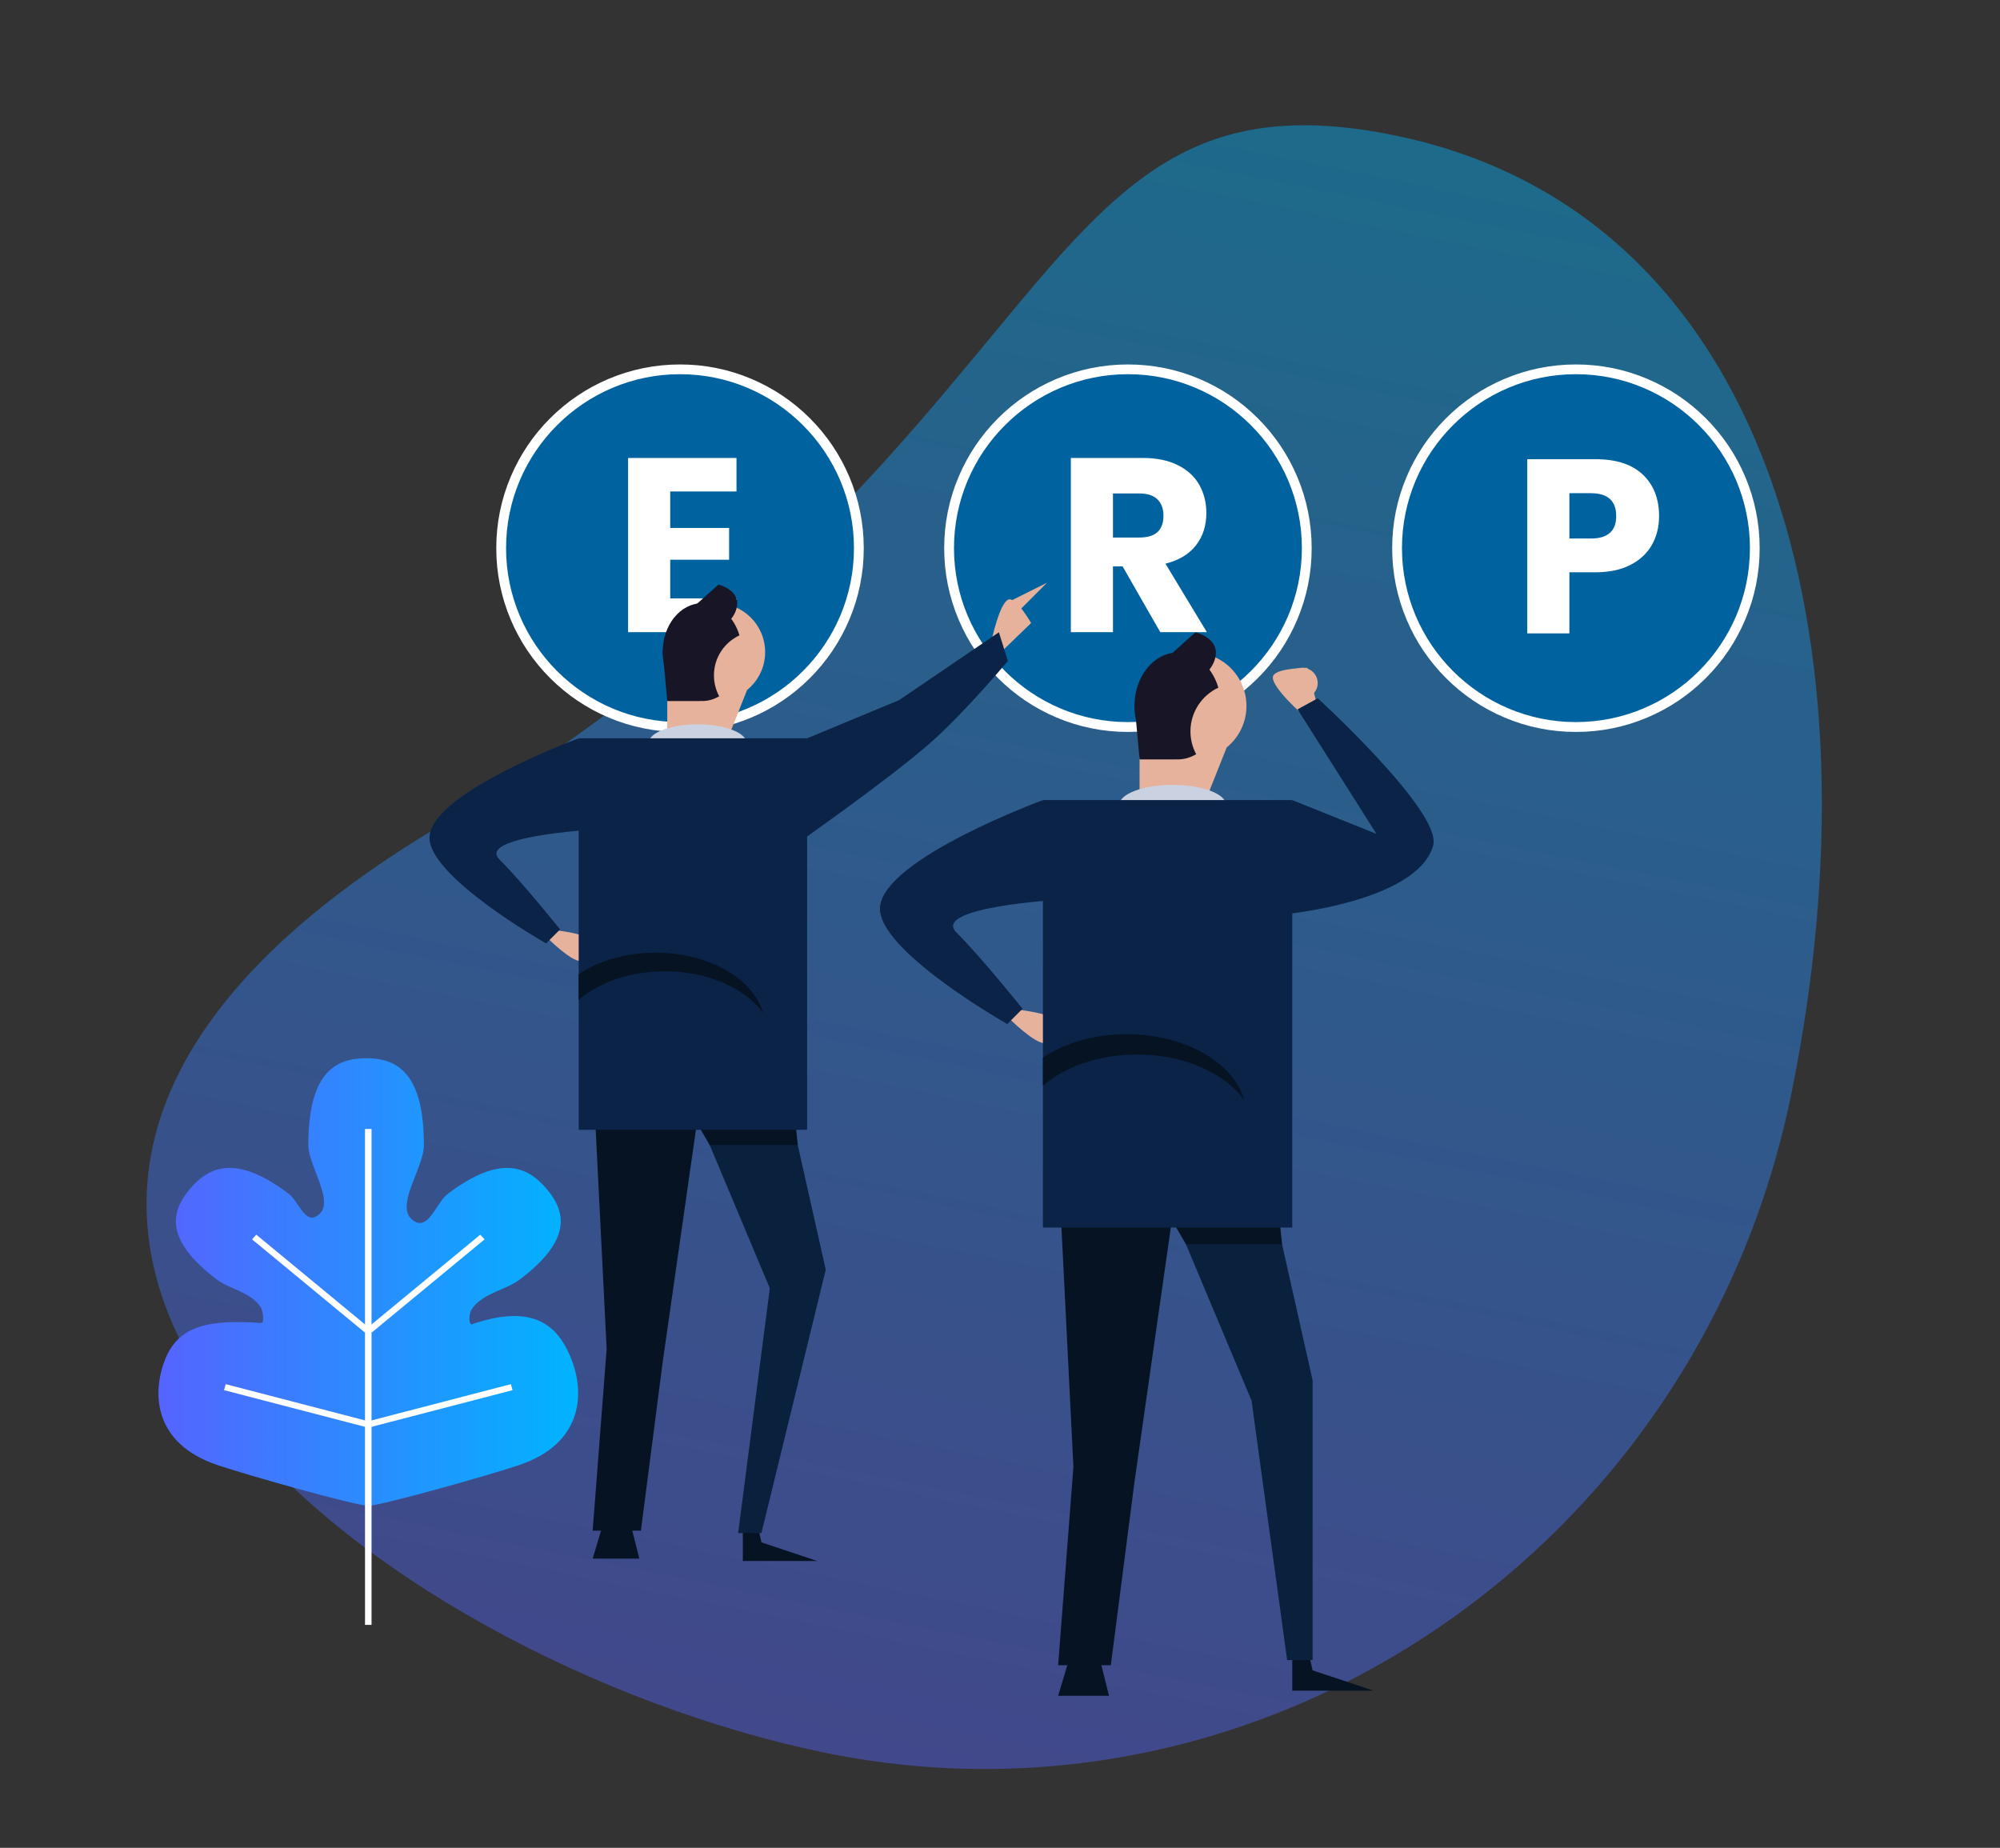
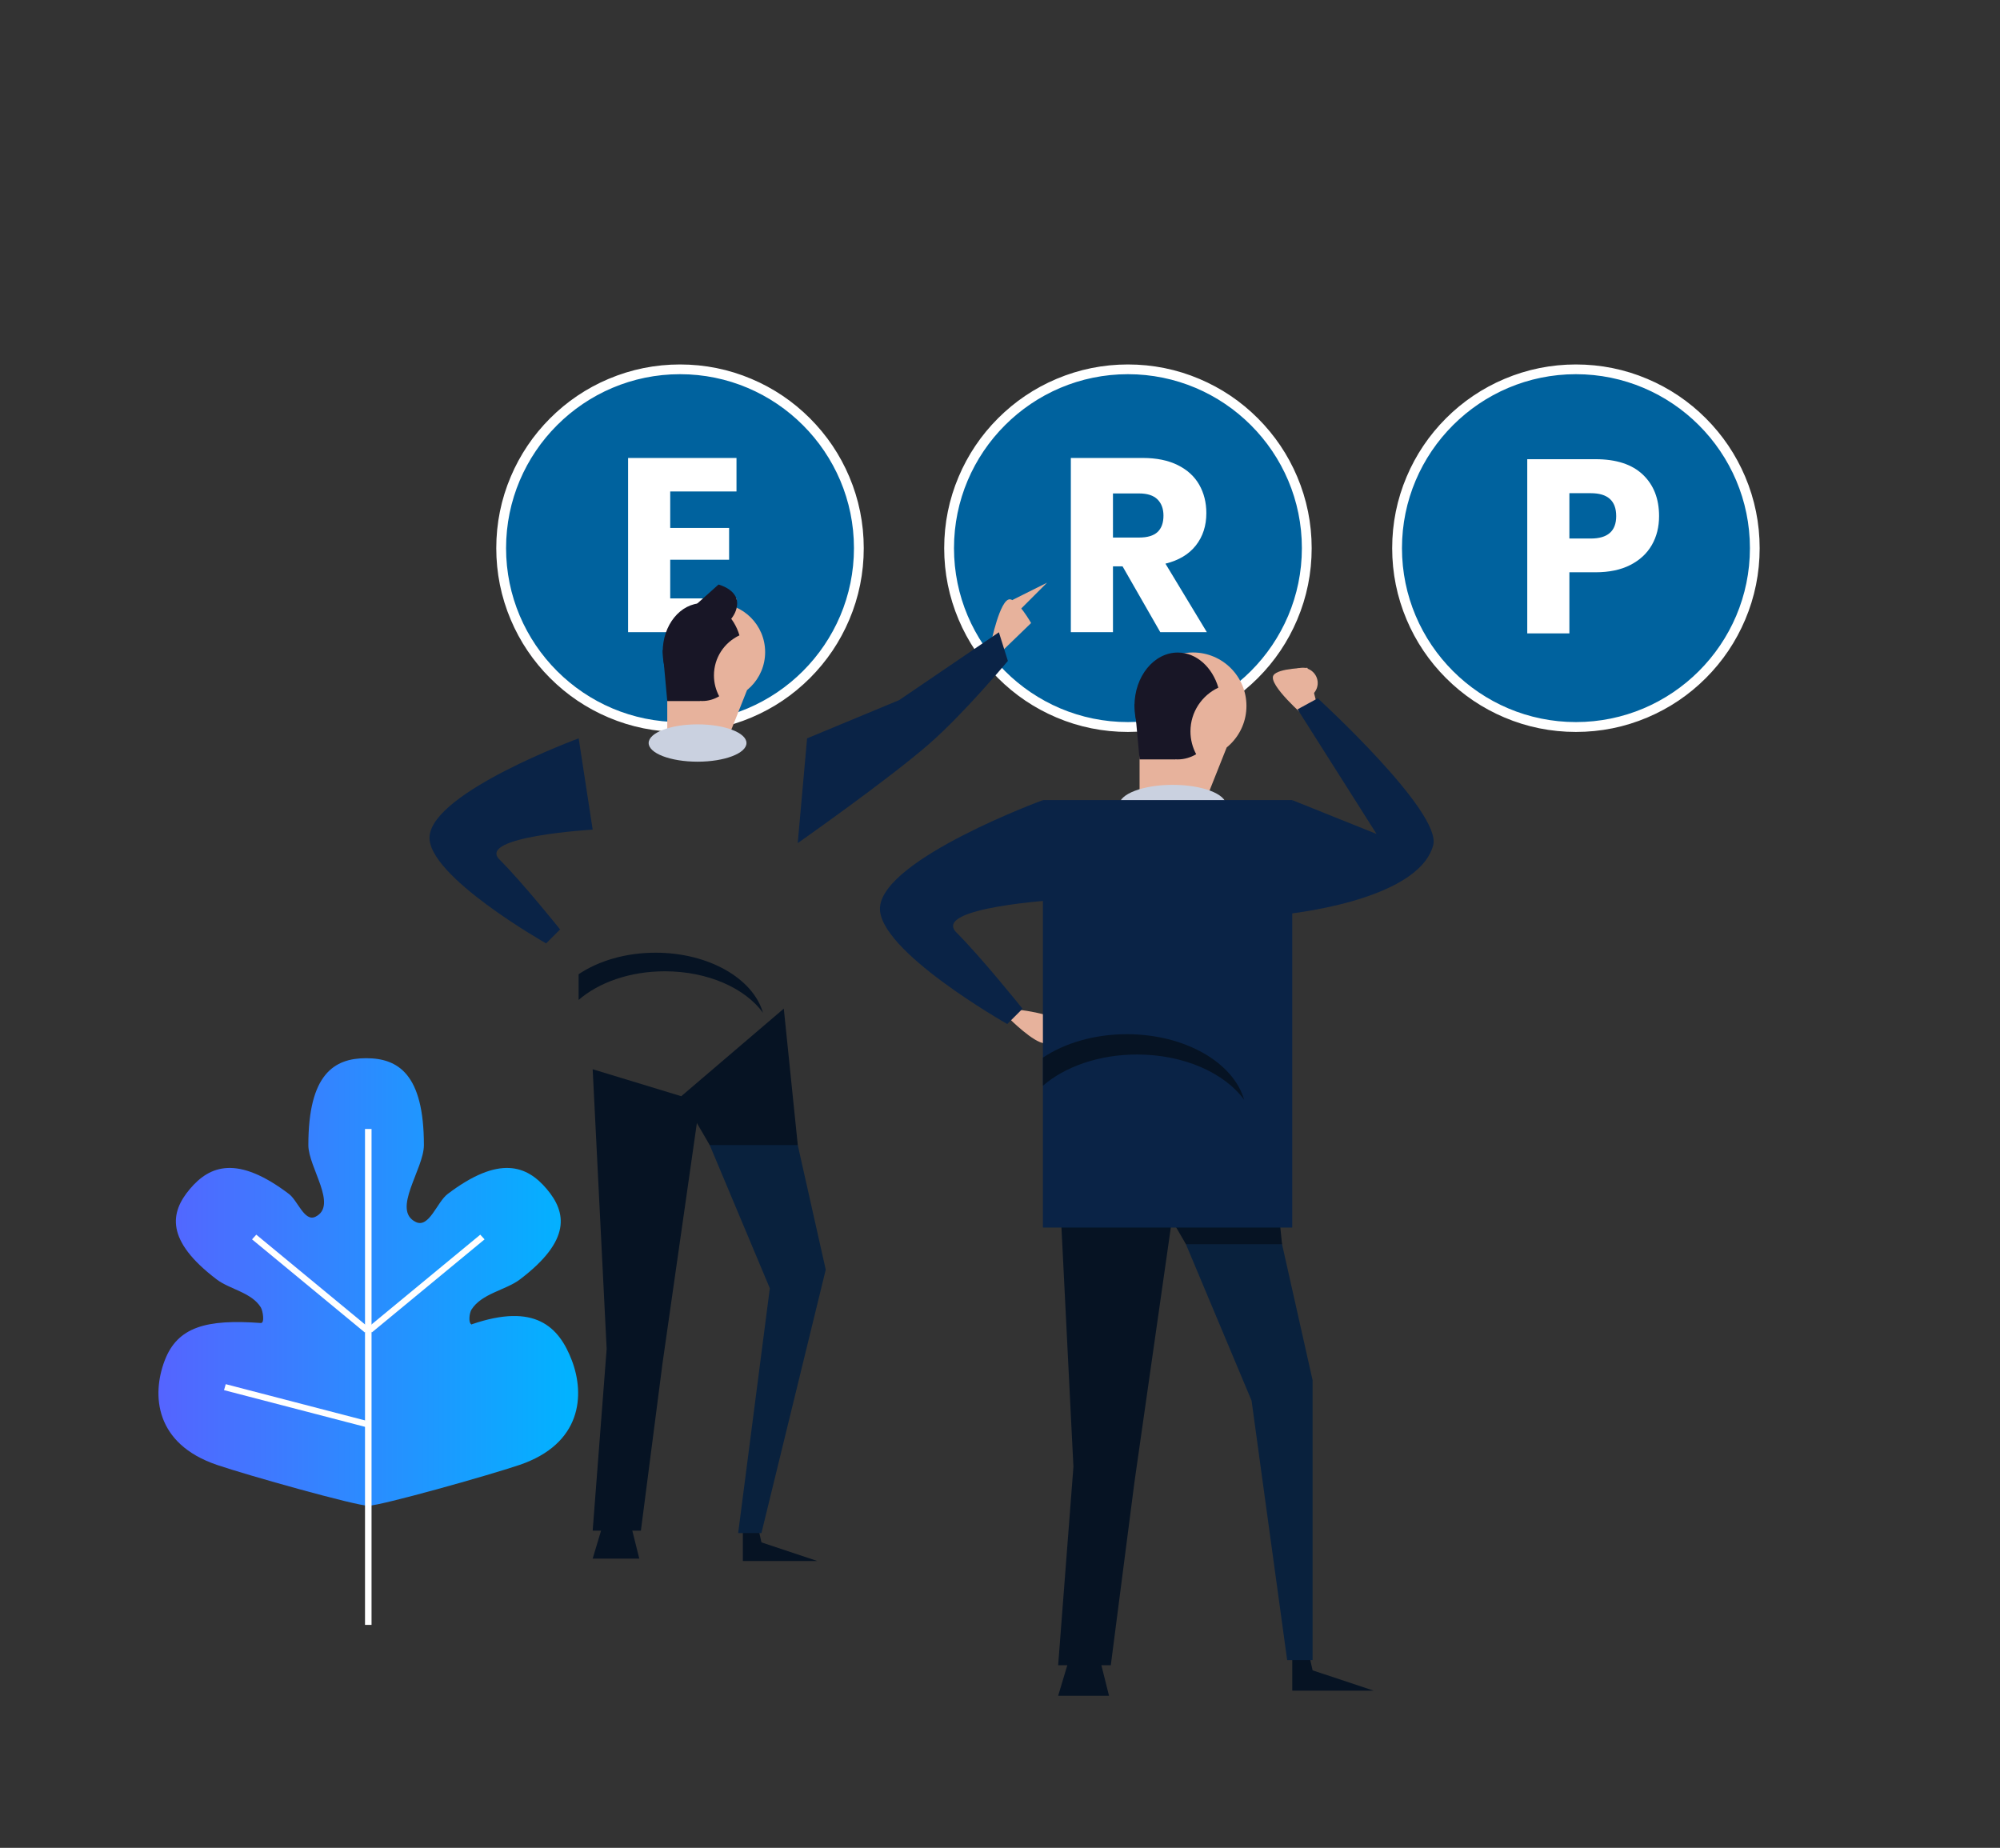
<svg xmlns="http://www.w3.org/2000/svg" version="1.1" x="0px" y="0px" viewBox="0 0 3247 3000" style="enable-background:new 0 0 3247 3000;" xml:space="preserve">
  <rect x="0" y="0" width="3247" height="3000" fill="#333333" stroke="none" />
  <style type="text/css">
	.st0{opacity:0.43;fill:url(#SVGID_1_);}
	.st1{fill:url(#SVGID_2_);}
	.st2{fill:#FFFFFF;}
	.st3{fill:#00629E;}
	.st4{fill:#E7B29C;}
	.st5{fill:#061323;}
	.st6{fill:#09213D;}
	.st7{fill:#181626;}
	.st8{fill:#CAD1E0;}
	.st9{fill:#0A2346;}
</style>
  <g id="background">
</g>
  <g id="objects">
    <linearGradient id="SVGID_1_" gradientUnits="userSpaceOnUse" x1="1497.347" y1="2382.12" x2="4255.057" y2="2382.12" gradientTransform="matrix(0.2 -0.98 0.98 0.2 -1265.982 3842.152)">
      <stop offset="0" style="stop-color:#5564FF" />
      <stop offset="1" style="stop-color:#00B4FF" />
    </linearGradient>
-     <path class="st0" d="M2263.4,219.6c611.3,124.7,794.9,820.3,644.7,1556.8C2757.8,2513,2056,2991.7,1340.6,2845.8   c-715.4-146-1694.9-859.5-638.6-1497.7S1652.2,94.9,2263.4,219.6z" />
    <g>
      <linearGradient id="SVGID_2_" gradientUnits="userSpaceOnUse" x1="257.247" y1="2081.247" x2="938.608" y2="2081.247">
        <stop offset="0" style="stop-color:#5564FF" />
        <stop offset="1" style="stop-color:#00B4FF" />
      </linearGradient>
      <path class="st1" d="M928.5,2208.9c-21.2-55.9-60.8-93.6-161.7-59.2c-0.5,0.2-1,0.8-1.4,0.5c-5.5-3-3.2-18.9,0-24    c16.5-26.3,55.6-31.6,78.5-48.9c83.7-63.5,76.1-108.7,43.7-147c-32.4-38.3-77.2-55.3-160.9,8.2c-17.3,13.1-30,56-51.7,45.4    c-39.7-19.3,13.2-85.8,13.2-124.8c0-115.5-42-141.1-93.8-141.1c-51.8,0-93.8,25.7-93.8,141.1c0,36.3,48.6,98,11.5,116.3    c-17.8,8.7-28.6-26-42.9-36.9c-83.7-63.5-128.6-46.5-160.9-8.2c-32.4,38.3-40,83.5,43.7,147c21,15.9,56.5,21,71.4,45.2    c3.4,5.5,6.7,25.9,0,25.4c-88.3-6.5-135.3,6.2-156.1,61.1c-21.2,55.9-15.9,135,85,169.3c49.6,16.9,225.6,66.3,245.6,66.3    c20.1,0,196.1-49.5,245.6-66.3C944.5,2343.9,949.7,2264.8,928.5,2208.9z" />
      <rect x="592.6" y="1832.9" class="st2" width="10.6" height="805.1" />
      <polygon class="st2" points="599.1,2155.6 592.2,2163.2 409.2,2012.1 416.1,2004.5   " />
      <polygon class="st2" points="596.7,2155.6 603.7,2163.2 786.7,2012.1 779.7,2004.5   " />
      <polygon class="st2" points="600.5,2308.1 597.7,2317.8 363.7,2256.9 366.5,2247.2   " />
-       <polygon class="st2" points="595.3,2308.1 598.1,2317.8 832.2,2256.9 829.4,2247.2   " />
    </g>
    <g>
      <g>
        <circle class="st3" cx="1104" cy="889.9" r="290.4" />
        <path class="st2" d="M1104,1188.3c-40.3,0-79.4-7.9-116.1-23.5c-35.5-15-67.4-36.5-94.8-63.9c-27.4-27.4-48.9-59.3-63.9-94.8     c-15.6-36.8-23.5-75.9-23.5-116.1c0-40.3,7.9-79.4,23.5-116.1c15-35.5,36.5-67.4,63.9-94.8c27.4-27.4,59.3-48.9,94.8-63.9     c36.8-15.6,75.9-23.5,116.1-23.5c40.3,0,79.4,7.9,116.1,23.5c35.5,15,67.4,36.5,94.8,63.9c27.4,27.4,48.9,59.3,63.9,94.8     c15.6,36.8,23.5,75.9,23.5,116.1c0,40.3-7.9,79.4-23.5,116.1c-15,35.5-36.5,67.4-63.9,94.8c-27.4,27.4-59.3,48.9-94.8,63.9     C1183.3,1180.4,1144.2,1188.3,1104,1188.3z M1104,607.5c-155.7,0-282.4,126.7-282.4,282.4c0,155.7,126.7,282.4,282.4,282.4     c155.7,0,282.4-126.7,282.4-282.4C1386.4,734.2,1259.7,607.5,1104,607.5z" />
      </g>
    </g>
    <g>
      <g>
        <circle class="st3" cx="1831.2" cy="889.9" r="290.4" />
        <path class="st2" d="M1831.2,1188.3c-40.3,0-79.4-7.9-116.1-23.5c-35.5-15-67.4-36.5-94.8-63.9c-27.4-27.4-48.9-59.3-63.9-94.8     c-15.6-36.8-23.5-75.9-23.5-116.1c0-40.3,7.9-79.4,23.5-116.1c15-35.5,36.5-67.4,63.9-94.8c27.4-27.4,59.3-48.9,94.8-63.9     c36.8-15.6,75.9-23.5,116.1-23.5c40.3,0,79.4,7.9,116.1,23.5c35.5,15,67.4,36.5,94.8,63.9c27.4,27.4,48.9,59.3,63.9,94.8     c15.6,36.8,23.5,75.9,23.5,116.1c0,40.3-7.9,79.4-23.5,116.1c-15,35.5-36.5,67.4-63.9,94.8c-27.4,27.4-59.3,48.9-94.8,63.9     C1910.6,1180.4,1871.5,1188.3,1831.2,1188.3z M1831.2,607.5c-155.7,0-282.4,126.7-282.4,282.4c0,155.7,126.7,282.4,282.4,282.4     s282.4-126.7,282.4-282.4C2113.7,734.2,1987,607.5,1831.2,607.5z" />
      </g>
    </g>
    <g>
      <g>
        <circle class="st3" cx="2558.5" cy="889.9" r="290.4" />
        <path class="st2" d="M2558.5,1188.3c-40.3,0-79.4-7.9-116.1-23.5c-35.5-15-67.4-36.5-94.8-63.9c-27.4-27.4-48.9-59.3-63.9-94.8     c-15.6-36.8-23.5-75.9-23.5-116.1c0-40.3,7.9-79.4,23.5-116.1c15-35.5,36.5-67.4,63.9-94.8c27.4-27.4,59.3-48.9,94.8-63.9     c36.8-15.6,75.9-23.5,116.1-23.5c40.3,0,79.4,7.9,116.1,23.5c35.5,15,67.4,36.5,94.8,63.9c27.4,27.4,48.9,59.3,63.9,94.8     c15.6,36.8,23.5,75.9,23.5,116.1c0,40.3-7.9,79.4-23.5,116.1c-15,35.5-36.5,67.4-63.9,94.8c-27.4,27.4-59.3,48.9-94.8,63.9     C2637.9,1180.4,2598.8,1188.3,2558.5,1188.3z M2558.5,607.5c-155.7,0-282.4,126.7-282.4,282.4c0,155.7,126.7,282.4,282.4,282.4     S2841,1045.7,2841,889.9C2841,734.2,2714.2,607.5,2558.5,607.5z" />
      </g>
    </g>
    <g>
      <path class="st4" d="M2118.8,1163.9c0,0-60.5-52.5-51.4-67.4c7.3-12.1,55.2-12.3,55.2-12.3l20.8,79.7H2118.8z" />
      <path class="st4" d="M1638.8,1653.8c0,0,39.9,39.9,57.3,39.9c9.9,0,29-20,26.4-29.5c-5.3-19.9-78.3-25.9-78.3-25.9L1638.8,1653.8z    " />
      <polygon class="st5" points="2098,2662.2 2098,2744.8 2230.2,2744.8 2131,2711.8 2114.5,2637.4   " />
      <polygon class="st5" points="1775.7,2653.9 1800.5,2753.1 1717.9,2753.1 1742.7,2670.5   " />
      <polygon class="st5" points="1907.9,1943.4 1841.8,2406.1 1803.4,2703.5 1717.9,2703.5 1742.7,2381.3 1717.9,1885.6   " />
      <polygon class="st6" points="2040.1,1836 2131,2240.8 2131,2695.2 2089.7,2695.2 2031.9,2273.9 1895.5,1948.9   " />
      <circle class="st4" cx="1936.8" cy="1146.1" r="86.8" />
      <polygon class="st4" points="1850.1,1299 1850.1,1150.2 1991.5,1213.5 1957.5,1299   " />
      <path class="st7" d="M1912.1,1059.4c30.3,0,56.1,23.8,65.9,57c-26.7,12.5-45.3,39.6-45.3,71c0,13.4,3.4,26,9.3,37.1    c-9.1,5.3-19.2,8.4-30,8.4c-38.8,0-70.2-38.8-70.2-86.8C1841.8,1098.2,1873.3,1059.4,1912.1,1059.4z" />
      <polygon class="st7" points="1907.9,1232.9 1850.1,1232.9 1841.8,1142   " />
      <polygon class="st5" points="2081.4,2020 1925.4,2020 1874.9,1933.3 2056.6,1778.2   " />
      <ellipse class="st8" cx="1903.8" cy="1307.2" rx="86.8" ry="33" />
      <rect x="1693.1" y="1299" transform="matrix(-1 -1.224647e-016 1.224647e-016 -1 3791.079 3291.938)" class="st9" width="404.8" height="694" />
      <path class="st9" d="M2098,1299l136.8,54.9l-128.2-202.3l32.8-17.9c0,0,202,184.6,187.4,238.6c-25.1,92.4-245.2,112.5-245.2,112.5    L2098,1299z" />
      <path class="st9" d="M1693.1,1299c0,0-257.9,94.7-264.4,173.5c-5.7,69.9,206.6,190,206.6,190l24.8-24.8c0,0-66.1-82.6-107.4-123.9    c-40.9-40.9,165.2-53,165.2-53L1693.1,1299z" />
      <path class="st5" d="M1693.1,1717.1c35.1-23.5,83.2-38.1,136.3-38.1c94.3,0,172.9,45.8,190.5,106.5    c-31.8-43.5-97.7-73.5-173.9-73.5c-62.1,0-117.3,19.9-152.8,50.7V1717.1z" />
-       <path class="st7" d="M1949.2,1100.7c0,0,24.8-16.5,24.8-41.3c0-24.8-33-33-33-33l-66.1,59.1L1949.2,1100.7z" />
      <path class="st4" d="M2114.5,1133.7L2114.5,1133.7c-13.6,0-24.8-11.2-24.8-24.8v0c0-13.6,11.2-24.8,24.8-24.8l0,0    c13.6,0,24.8,11.2,24.8,24.8v0C2139.3,1122.6,2128.1,1133.7,2114.5,1133.7z" />
    </g>
    <g>
      <path class="st2" d="M1088.1,797.9v59.2h95.6v51.6h-95.6v62.8h107.6v54.8h-176V743.5h176v54.4H1088.1z" />
    </g>
    <g>
      <path class="st2" d="M1883.7,1026.3l-61.2-106.8h-15.6v106.8h-68.4V743.5h116.8c22.4,0,41.3,3.9,56.8,11.6    c15.5,7.7,27.1,18.3,34.8,31.8c7.7,13.5,11.6,28.9,11.6,46.2c0,20.5-5.7,38-17,52.4c-11.3,14.4-27.8,24.3-49.4,29.6l67.2,111.2    H1883.7z M1806.9,872.7h42.4c13.6,0,23.6-3,30-9c6.4-6,9.6-14.9,9.6-26.6c0-11.2-3.3-20-9.8-26.4c-6.5-6.4-16.5-9.6-29.8-9.6    h-42.4V872.7z" />
    </g>
    <g>
      <path class="st2" d="M2547.9,929.1v99.2h-68.4V745.5h110.8c33.6,0,59.2,8.3,76.8,25c17.6,16.7,26.4,39.1,26.4,67.4    c0,17.6-3.9,33.3-11.8,47c-7.9,13.7-19.5,24.5-35,32.4c-15.5,7.9-34.3,11.8-56.4,11.8H2547.9z M2623.9,837.9    c0-24.8-13.7-37.2-41.2-37.2h-34.8v73.6h34.8C2610.1,874.3,2623.9,862.2,2623.9,837.9z" />
    </g>
    <g>
      <path class="st4" d="M1608.8,1044.4c0,0,14.6-71.8,30.6-71.4c12.9,0.4,34.6,38.5,34.6,38.5l-54.2,52.4L1608.8,1044.4z" />
-       <path class="st4" d="M889.8,1523.7c0,0,36.5,36.5,52.5,36.6c9.1,0,26.6-18.3,24.2-27.1c-4.9-18.2-71.7-23.7-71.7-23.7    L889.8,1523.7z" />
      <polygon class="st5" points="1206,2458.6 1206,2534.3 1327,2534.3 1236.2,2504 1221.1,2435.9   " />
      <polygon class="st5" points="1015.2,2439.6 1037.9,2530.4 962.2,2530.4 984.9,2454.7   " />
      <polygon class="st5" points="1136.3,1788.9 1075.7,2212.6 1040.5,2485 962.2,2485 984.9,2189.9 962.2,1735.9   " />
      <polygon class="st6" points="1257.3,1690.5 1340.6,2061.3 1236.2,2488.9 1198.4,2488.9 1249.8,2091.5 1124.9,1793.9   " />
      <circle class="st4" cx="1162.8" cy="1058.7" r="79.4" />
      <polygon class="st4" points="1083.3,1198.7 1083.3,1062.5 1212.8,1120.4 1181.7,1198.7   " />
      <path class="st7" d="M1140.1,979.3c27.8,0,51.4,21.8,60.4,52.2c-24.5,11.5-41.4,36.2-41.4,65c0,12.3,3.1,23.8,8.5,33.9    c-8.3,4.9-17.6,7.7-27.4,7.7c-35.5,0-64.3-35.6-64.3-79.4C1075.7,1014.8,1104.5,979.3,1140.1,979.3z" />
      <polygon class="st7" points="1136.3,1138.2 1083.3,1138.2 1075.7,1054.9   " />
      <polygon class="st5" points="1295.2,1859 1152.2,1859 1106,1779.7 1272.5,1637.5   " />
      <ellipse class="st8" cx="1132.5" cy="1206.3" rx="79.4" ry="30.3" />
-       <rect x="939.5" y="1198.7" transform="matrix(-1 -1.224647e-016 1.224647e-016 -1 2249.837 3032.951)" class="st9" width="370.8" height="635.6" />
      <path class="st9" d="M1310.3,1198.7l149.5-62.1l161.9-110.1l14.6,46.5c0,0-70.6,84.7-127.1,134.1    c-66,57.8-214.1,161.7-214.1,161.7L1310.3,1198.7z" />
      <path class="st9" d="M939.5,1198.7c0,0-236.2,86.7-242.1,158.9c-5.2,64,189.2,174,189.2,174l22.7-22.7c0,0-60.5-75.7-98.4-113.5    c-37.5-37.5,151.3-48.5,151.3-48.5L939.5,1198.7z" />
      <path class="st5" d="M939.5,1581.6c32.1-21.6,76.2-34.9,124.8-34.9c86.4,0,158.3,41.9,174.4,97.5c-29.1-39.9-89.5-67.3-159.3-67.3    c-56.9,0-107.4,18.2-140,46.5V1581.6z" />
      <path class="st7" d="M1174.1,1017.1c0,0,22.7-15.1,22.7-37.8c0-22.7-30.3-30.3-30.3-30.3l-60.5,54.1L1174.1,1017.1z" />
      <polygon class="st4" points="1699.9,946 1643.4,974.2 1643.4,1002.5   " />
    </g>
  </g>
</svg>